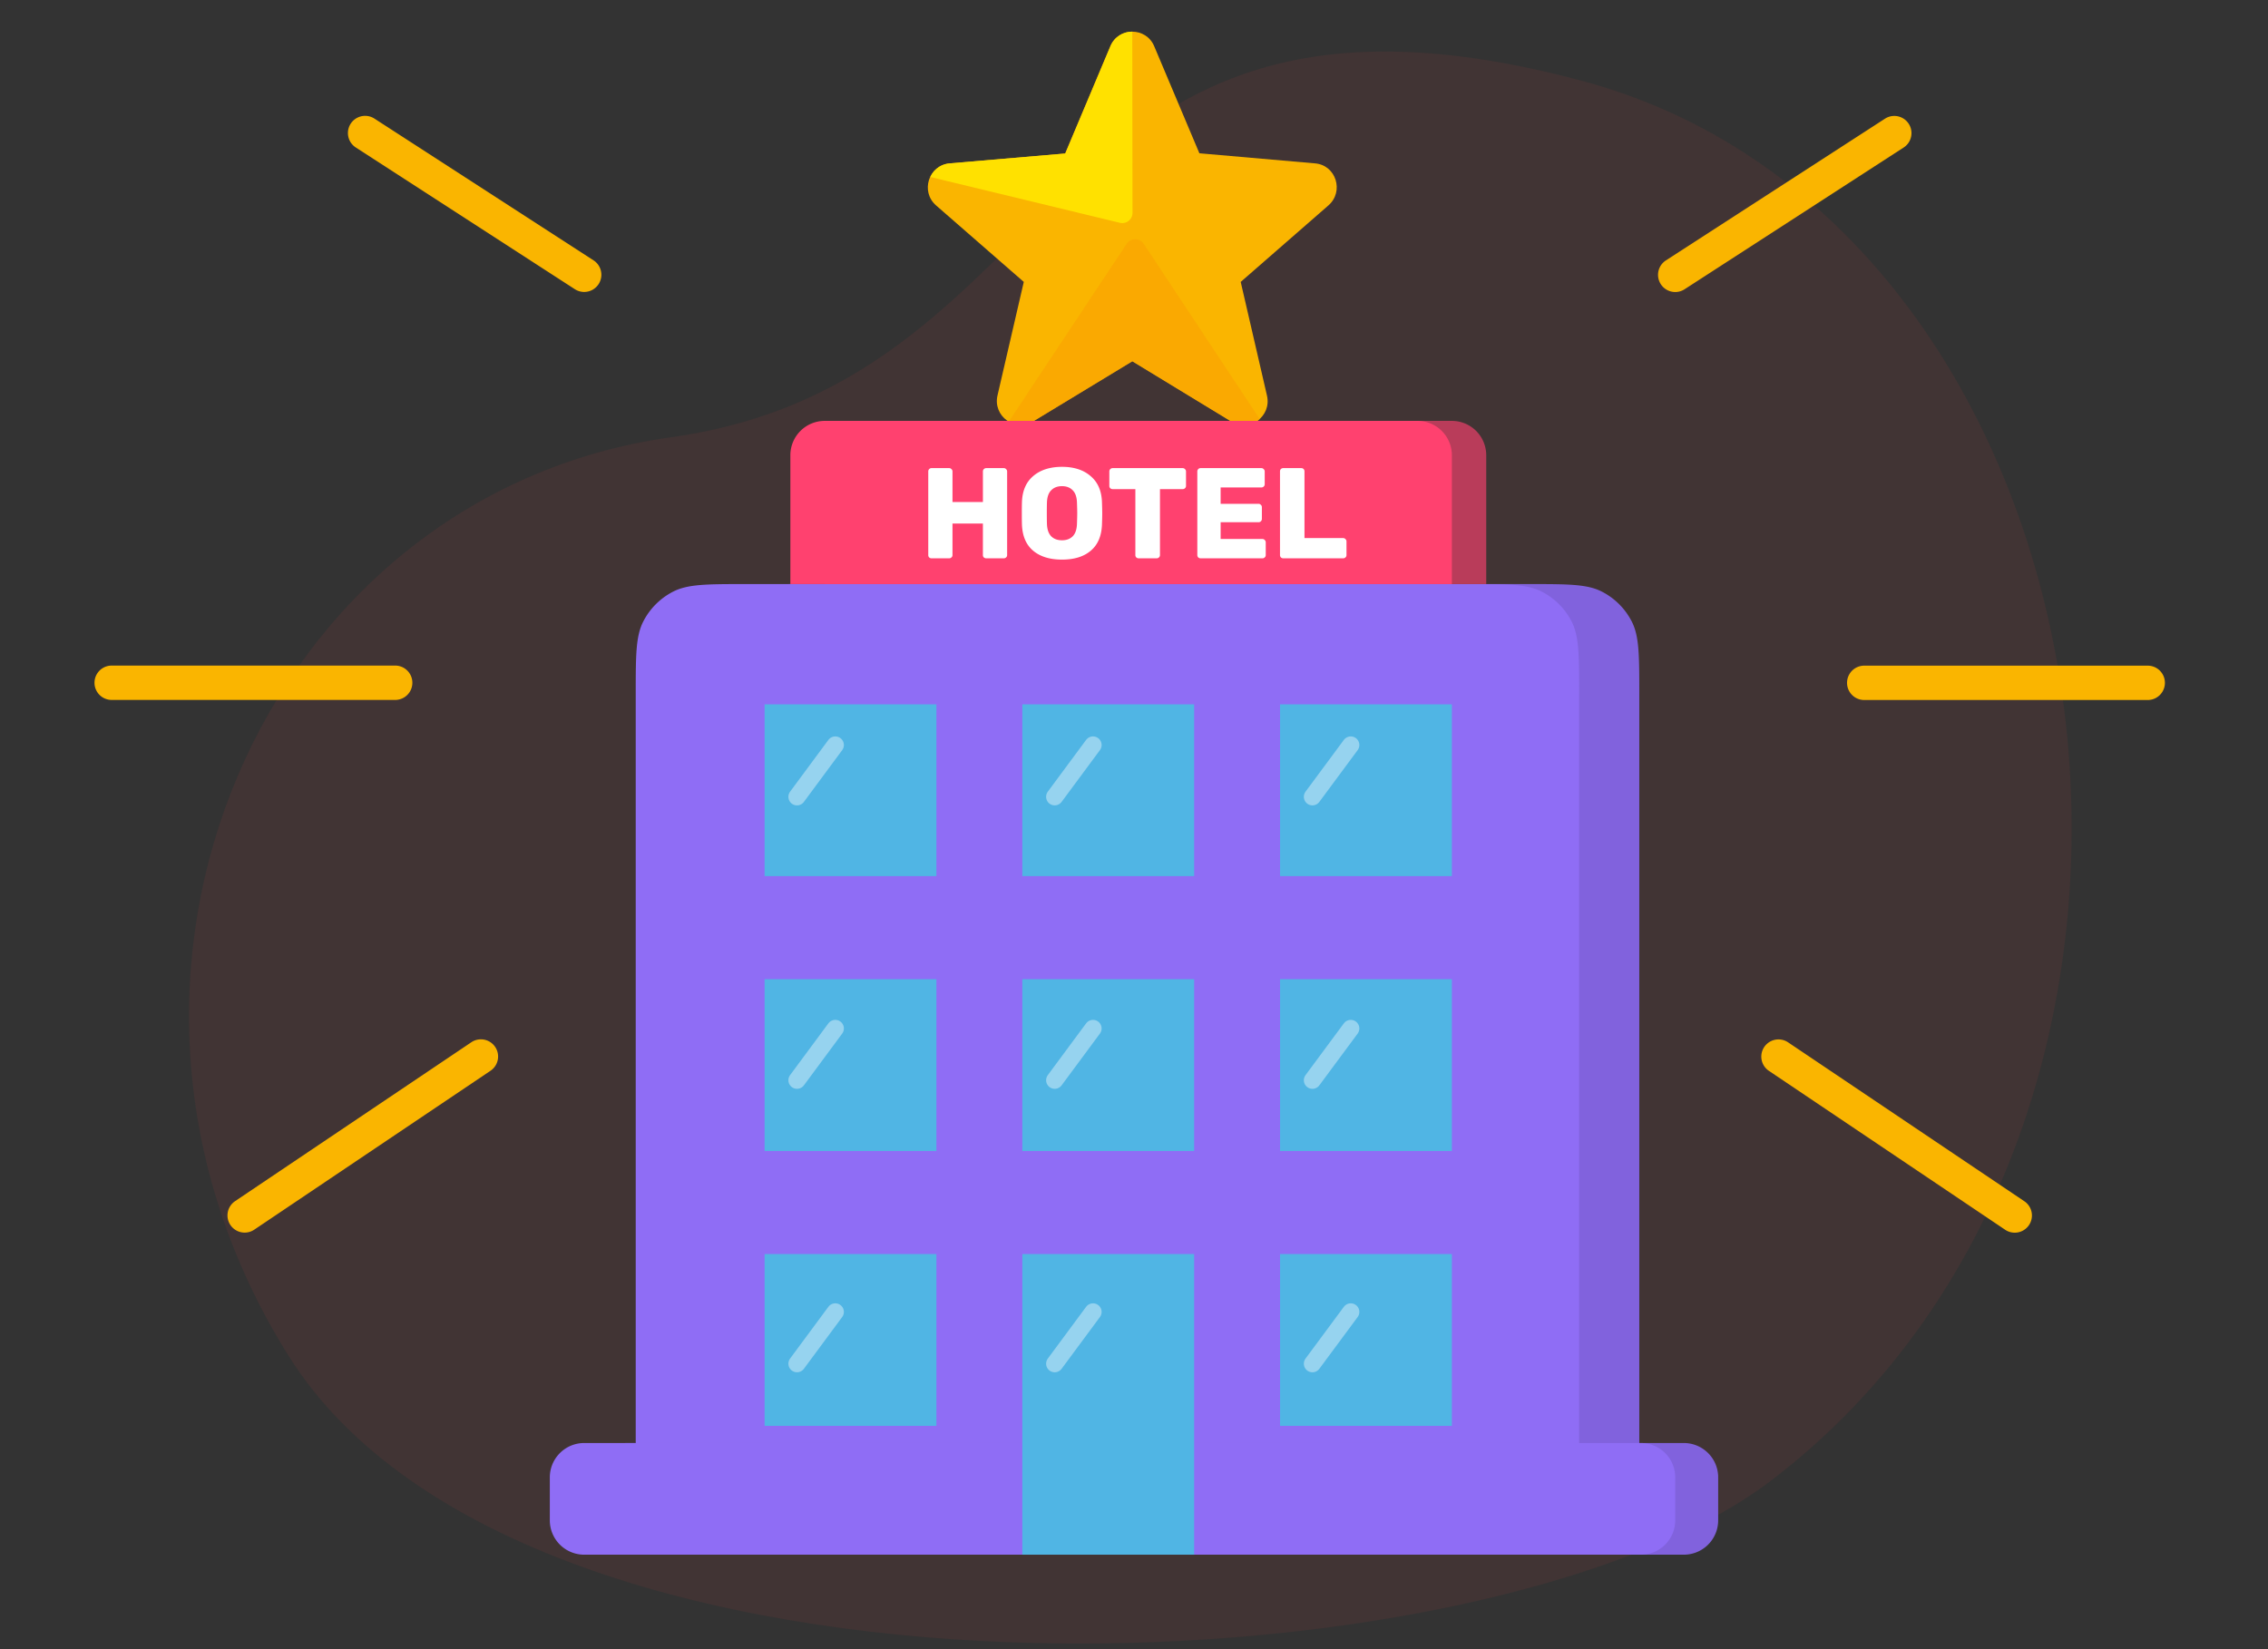
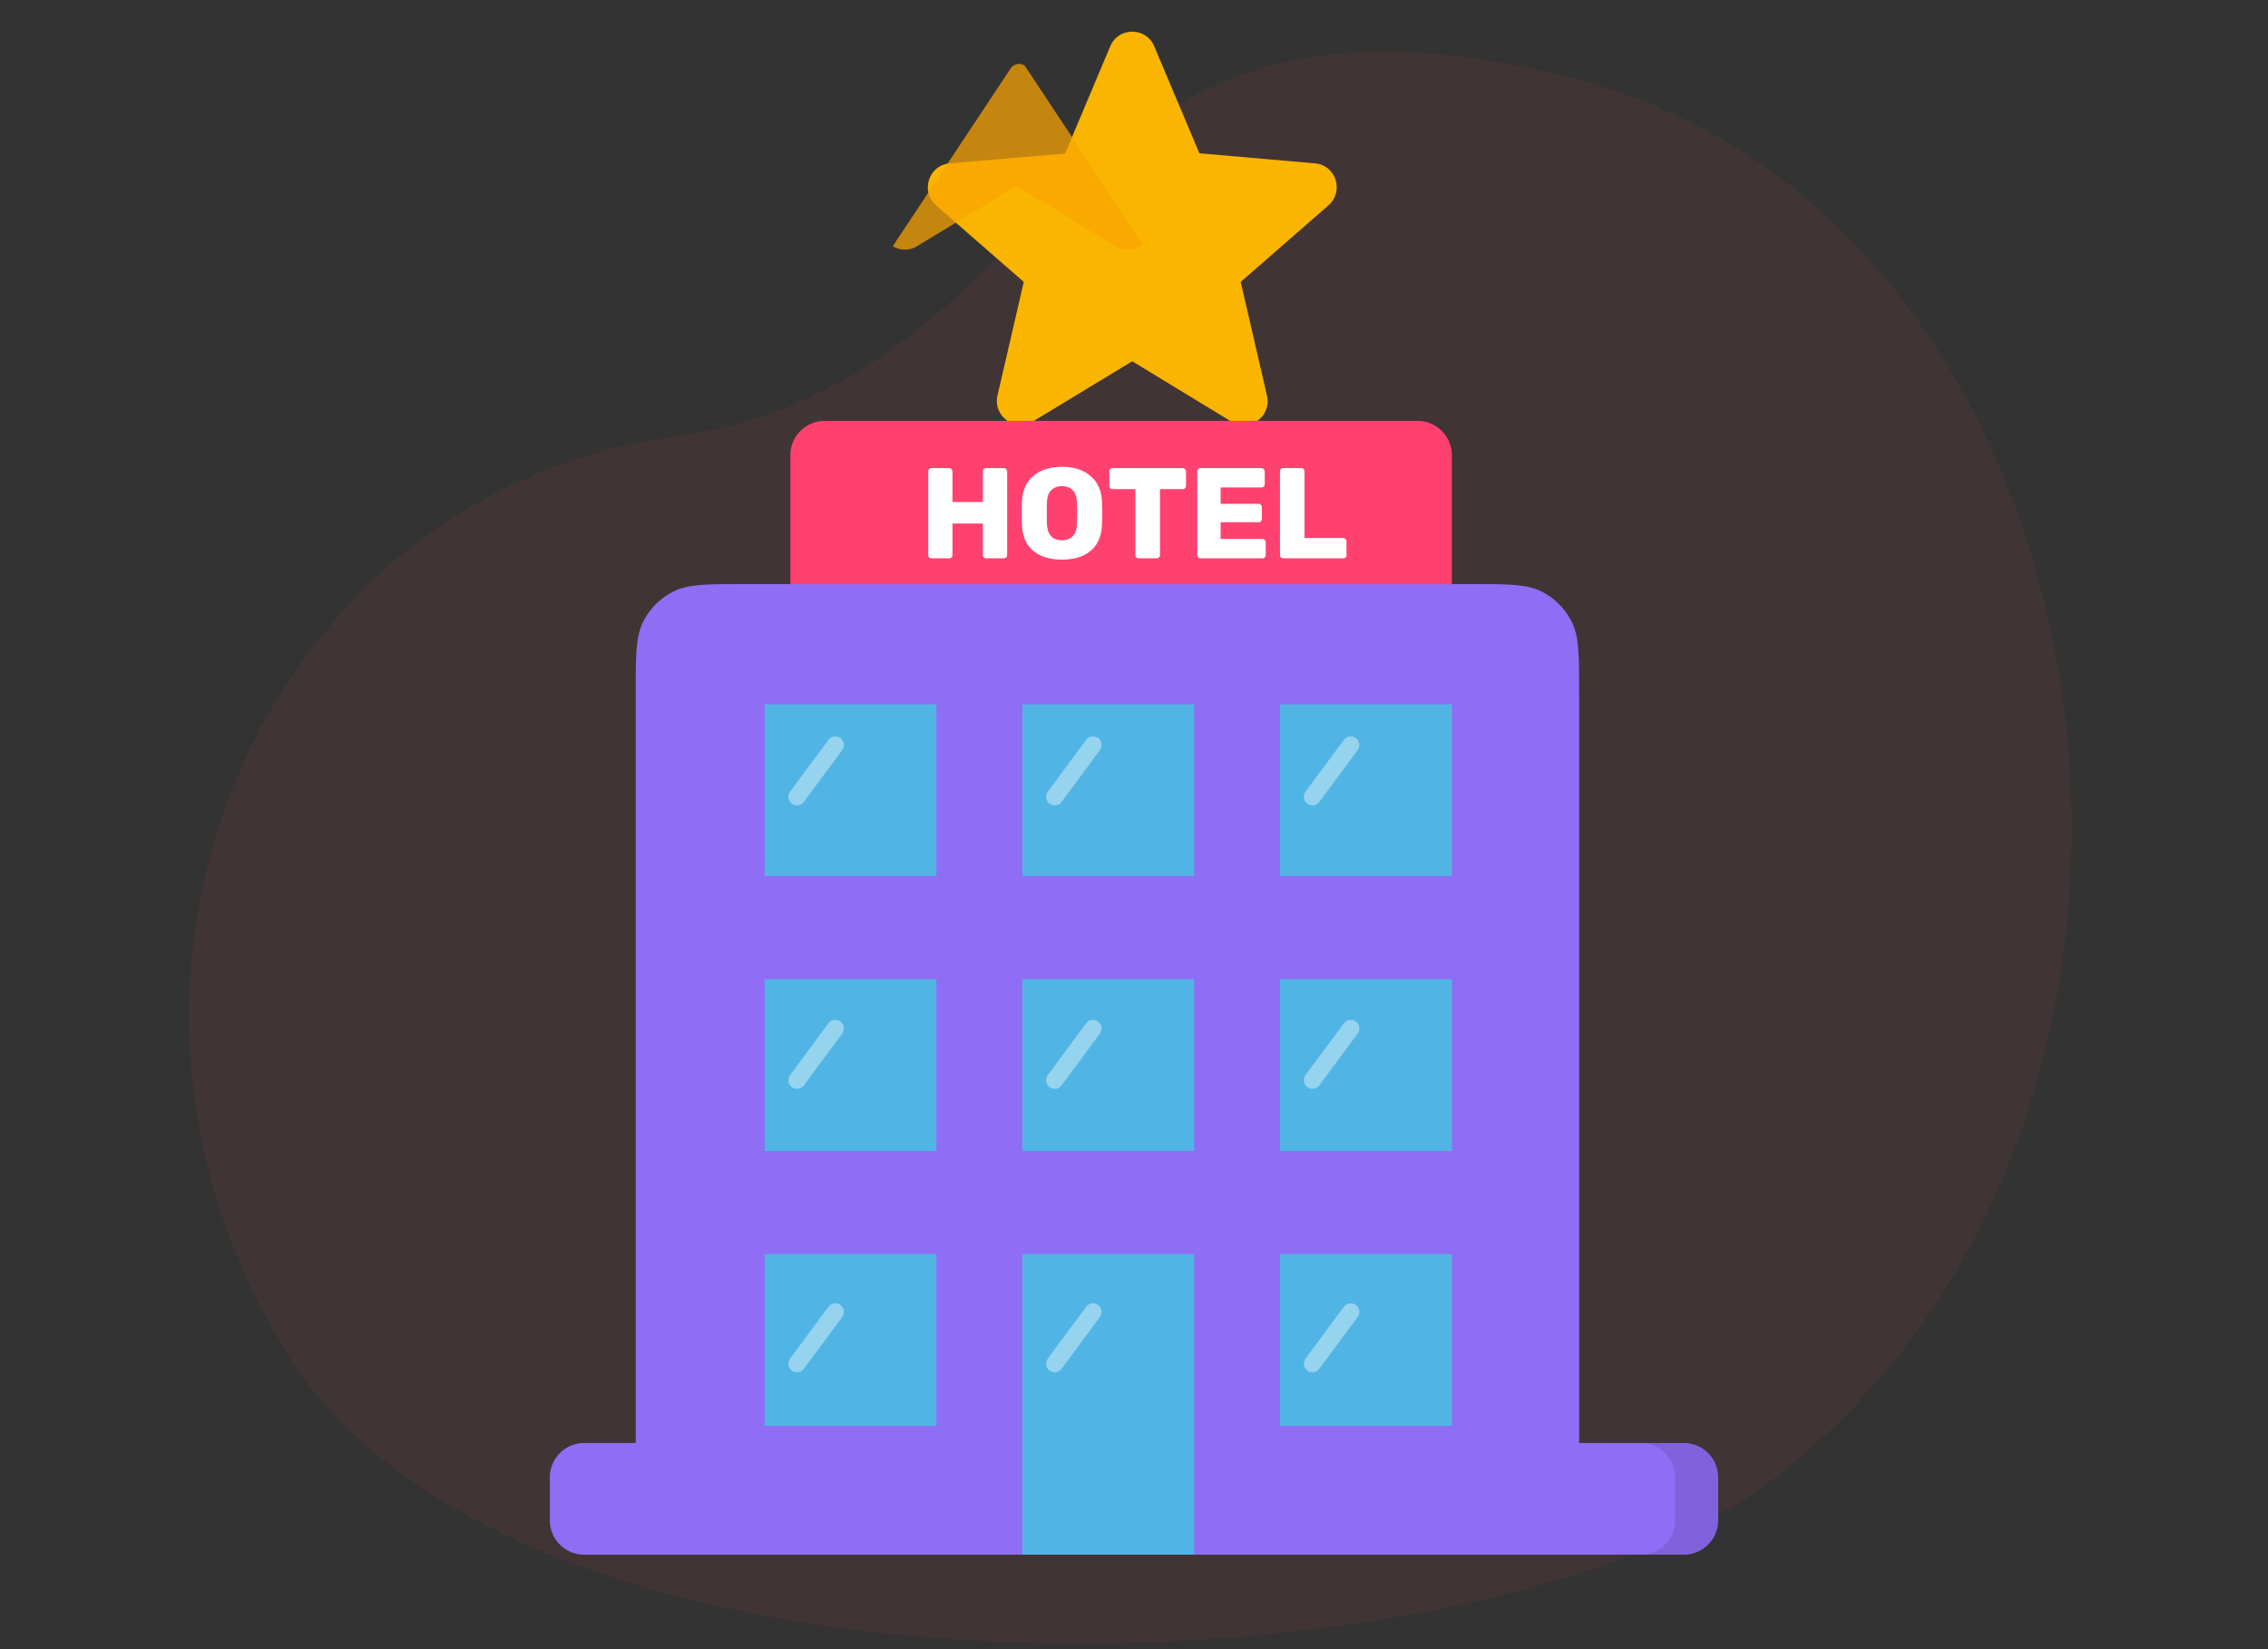
<svg xmlns="http://www.w3.org/2000/svg" fill="none" height="192" viewBox="0 0 264 192" width="264">
  <rect x="0" y="0" width="264" height="192" fill="#333333" stroke="none" />
  <path d="m33.623 157.903c-27.81-44.227-2.852-100.383 44.5-107s42.5-58.5 106-41.5 78.412 120.049 22 163c-33.167 25.254-144.69 29.727-172.5-14.5z" fill="#ff4241" fill-opacity=".07" />
-   <path d="m81 80.8c0-4.48 0-6.72.872-8.432a8 8 0 0 1 3.496-3.496c1.712-.872 3.952-.872 8.432-.872h84.216c4.481 0 6.721 0 8.432.872a7.999 7.999 0 0 1 3.497 3.496c.872 1.711.872 3.952.872 8.432v97.017h-109.817z" fill="#8162dd" />
  <path d="m74 80.8c0-4.48 0-6.72.872-8.432a8 8 0 0 1 3.496-3.496c1.712-.872 3.952-.872 8.432-.872h84.216c4.481 0 6.721 0 8.432.872a7.999 7.999 0 0 1 3.497 3.496c.872 1.711.872 3.952.872 8.432v97.017h-109.817z" fill="#8f6df5" />
  <path d="m69 172a4 4 0 0 1 4-4h123a4 4 0 0 1 4 4v5a4 4 0 0 1 -4 4h-123a4 4 0 0 1 -4-4z" fill="#8162dd" />
  <path d="m64 172a4 4 0 0 1 4-4h123a4 4 0 0 1 4 4v5a4 4 0 0 1 -4 4h-123a4 4 0 0 1 -4-4z" fill="#8f6df5" />
  <path d="m139.61 17.843-5.256-12.457c-.945-2.267-4.171-2.267-5.117 0l-5.256 12.486-13.431 1.147c-2.447.196-3.448 3.276-1.585 4.9l10.206 8.901-3.059 13.213c-.557 2.408 2.03 4.311 4.143 3.024l11.541-6.999 11.54 7.027c2.114 1.288 4.7-.616 4.144-3.024l-3.059-13.24 10.205-8.903c1.864-1.623.89-4.703-1.557-4.899l-13.459-1.175z" fill="#fab500" />
-   <path clip-rule="evenodd" d="m132.794 28.053c.133.088.247.202.335.335l13.51 20.408c-.818.722-2.042.969-3.156.357l-.118-.069-11.541-7.026-11.54 6.998c-.969.59-2.036.51-2.855.02l13.716-20.689a1.19 1.19 0 0 1 1.649-.334z" fill="#faa402" fill-rule="evenodd" opacity=".729" />
-   <path clip-rule="evenodd" d="m131.8 3.686.026 21.095a1.19 1.19 0 0 1 -1.469 1.158l-22.059-5.332a2.71 2.71 0 0 1 2.14-1.573l.14-.015 13.432-1.148 5.256-12.485a2.724 2.724 0 0 1 2.41-1.697z" fill="#ffe100" fill-rule="evenodd" />
-   <path d="m96 53a4 4 0 0 1 4-4h69a4 4 0 0 1 4 4v15h-77z" fill="#b93c5a" />
+   <path clip-rule="evenodd" d="m132.794 28.053c.133.088.247.202.335.335c-.818.722-2.042.969-3.156.357l-.118-.069-11.541-7.026-11.54 6.998c-.969.59-2.036.51-2.855.02l13.716-20.689a1.19 1.19 0 0 1 1.649-.334z" fill="#faa402" fill-rule="evenodd" opacity=".729" />
  <path d="m92 53a4 4 0 0 1 4-4h69a4 4 0 0 1 4 4v15h-77z" fill="#ff416f" />
  <path d="m108.427 65c-.11 0-.2-.035-.27-.105a.365.365 0 0 1 -.105-.27v-9.735c0-.11.035-.2.105-.27.07-.08.16-.12.27-.12h2.055c.11 0 .2.04.27.12.08.07.12.16.12.27v3.555h3.54v-3.555c0-.11.035-.2.105-.27a.39.39 0 0 1 .285-.12h2.04c.11 0 .2.04.27.12.08.07.12.16.12.27v9.735c0 .11-.04.2-.12.27a.365.365 0 0 1 -.27.105h-2.04a.419.419 0 0 1 -.285-.105.365.365 0 0 1 -.105-.27v-3.675h-3.54v3.675c0 .11-.04.2-.12.27a.365.365 0 0 1 -.27.105zm15.195.15c-1.42 0-2.54-.345-3.36-1.035s-1.255-1.705-1.305-3.045c-.01-.28-.015-.71-.015-1.29s.005-1.015.015-1.305c.04-1.32.475-2.335 1.305-3.045.84-.72 1.96-1.08 3.36-1.08 1.39 0 2.5.36 3.33 1.08.84.71 1.28 1.725 1.32 3.045.02.58.03 1.015.03 1.305 0 .3-.01.73-.03 1.29-.05 1.34-.485 2.355-1.305 3.045-.81.69-1.925 1.035-3.345 1.035zm0-2.25c.52 0 .935-.155 1.245-.465.31-.32.475-.805.495-1.455.02-.58.03-.995.03-1.245s-.01-.655-.03-1.215c-.02-.65-.185-1.13-.495-1.44-.31-.32-.725-.48-1.245-.48-.53 0-.95.16-1.26.48-.31.31-.475.79-.495 1.44-.01.28-.015.685-.015 1.215 0 .54.005.955.015 1.245.02.65.185 1.135.495 1.455.31.31.73.465 1.26.465zm8.927 2.1a.419.419 0 0 1 -.285-.105.365.365 0 0 1 -.105-.27v-7.68h-2.64a.419.419 0 0 1 -.285-.105.365.365 0 0 1 -.105-.27v-1.68c0-.11.035-.2.105-.27a.39.39 0 0 1 .285-.12h8.145c.11 0 .2.04.27.12.08.07.12.16.12.27v1.68c0 .11-.04.2-.12.27a.365.365 0 0 1 -.27.105h-2.64v7.68c0 .11-.04.2-.12.27a.365.365 0 0 1 -.27.105zm7.196 0a.4.4 0 0 1 -.27-.105.4.4 0 0 1 -.105-.27v-9.735c0-.11.035-.2.105-.27.07-.08.16-.12.27-.12h7.08c.11 0 .2.04.27.12.08.07.12.16.12.27v1.485c0 .11-.04.2-.12.27a.365.365 0 0 1 -.27.105h-4.74v1.905h4.41c.11 0 .2.04.27.12.08.07.12.16.12.27v1.365a.39.39 0 0 1 -.12.285.365.365 0 0 1 -.27.105h-4.41v1.95h4.86c.11 0 .2.04.27.12.08.07.12.16.12.27v1.485c0 .11-.04.2-.12.27a.365.365 0 0 1 -.27.105zm9.624 0a.4.4 0 0 1 -.27-.105.4.4 0 0 1 -.105-.27v-9.75c0-.11.035-.2.105-.27a.4.4 0 0 1 .27-.105h2.1c.11 0 .2.035.27.105s.105.16.105.27v7.77h4.5c.11 0 .2.04.27.12.08.07.12.16.12.27v1.59c0 .11-.04.2-.12.27a.365.365 0 0 1 -.27.105z" fill="#fff" />
  <path d="m89 82h20v20h-20zm0 32h20v20h-20zm0 32h20v20h-20zm30-64h20v20h-20zm0 32h20v20h-20zm30-32h20v20h-20zm0 32h20v20h-20zm0 32h20v20h-20zm-30 0h20v35h-20z" fill="#50b5e4" />
  <path d="m97.23 86.736-4.46 6.03m4.46 26.969-4.46 6.029m4.46 26.971-4.46 6.029m34.461-72.029-4.462 6.029m4.462 26.971-4.462 6.029m4.462 26.972-4.462 6.029m34.462-72.03-4.462 6.03m4.462 26.971-4.462 6.029m4.462 26.971-4.462 6.029" stroke="#fff" stroke-linecap="round" stroke-opacity=".4" stroke-width="2" />
-   <path clip-rule="evenodd" d="m41.413 17.168a2 2 0 1 1 2.174-3.359l25.5 16.5a2 2 0 1 1 -2.174 3.359zm4.587 60.32a2 2 0 1 1 0 4h-33a2 2 0 1 1 0-4zm8.884 43.841a2 2 0 0 1 2.232 3.319l-27.5 18.5a2 2 0 1 1 -2.232-3.319zm166.703-104.152a2 2 0 0 0 -2.174-3.358l-25.5 16.5a2 2 0 0 0 2.174 3.358zm-4.587 60.32a2 2 0 1 0 0 4h33a2 2 0 1 0 0-4zm-8.884 43.841a2 2 0 0 0 -2.232 3.319l27.5 18.5a2 2 0 1 0 2.232-3.319z" fill="#fab500" fill-rule="evenodd" />
</svg>